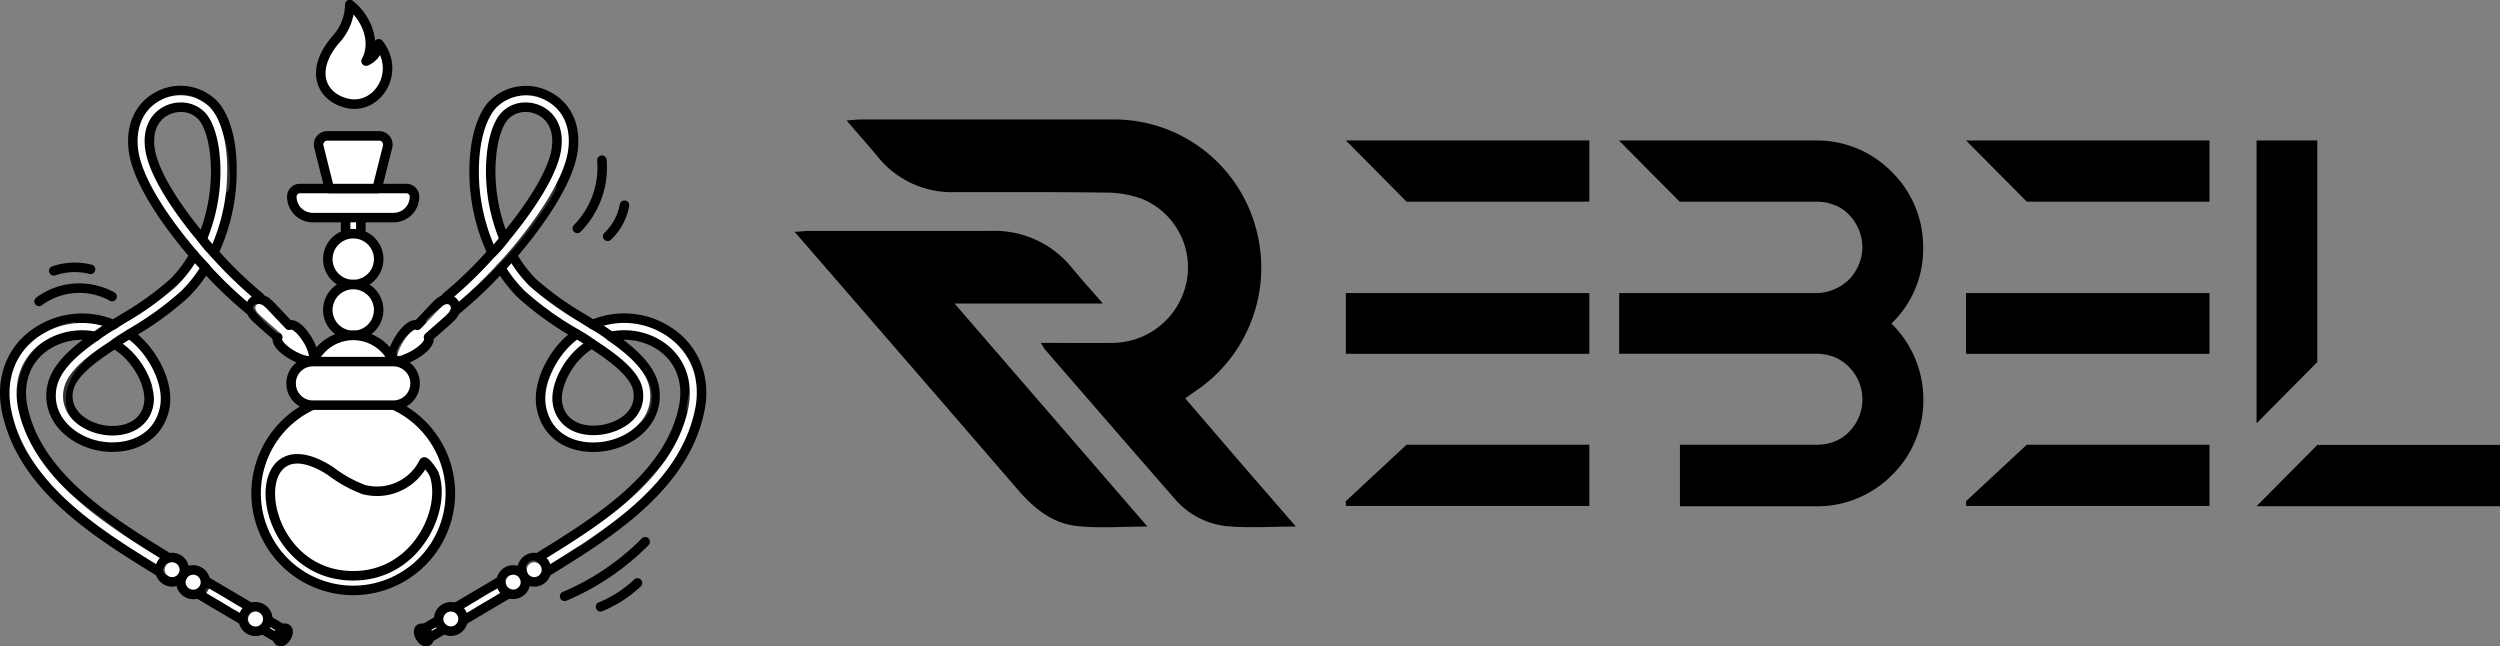
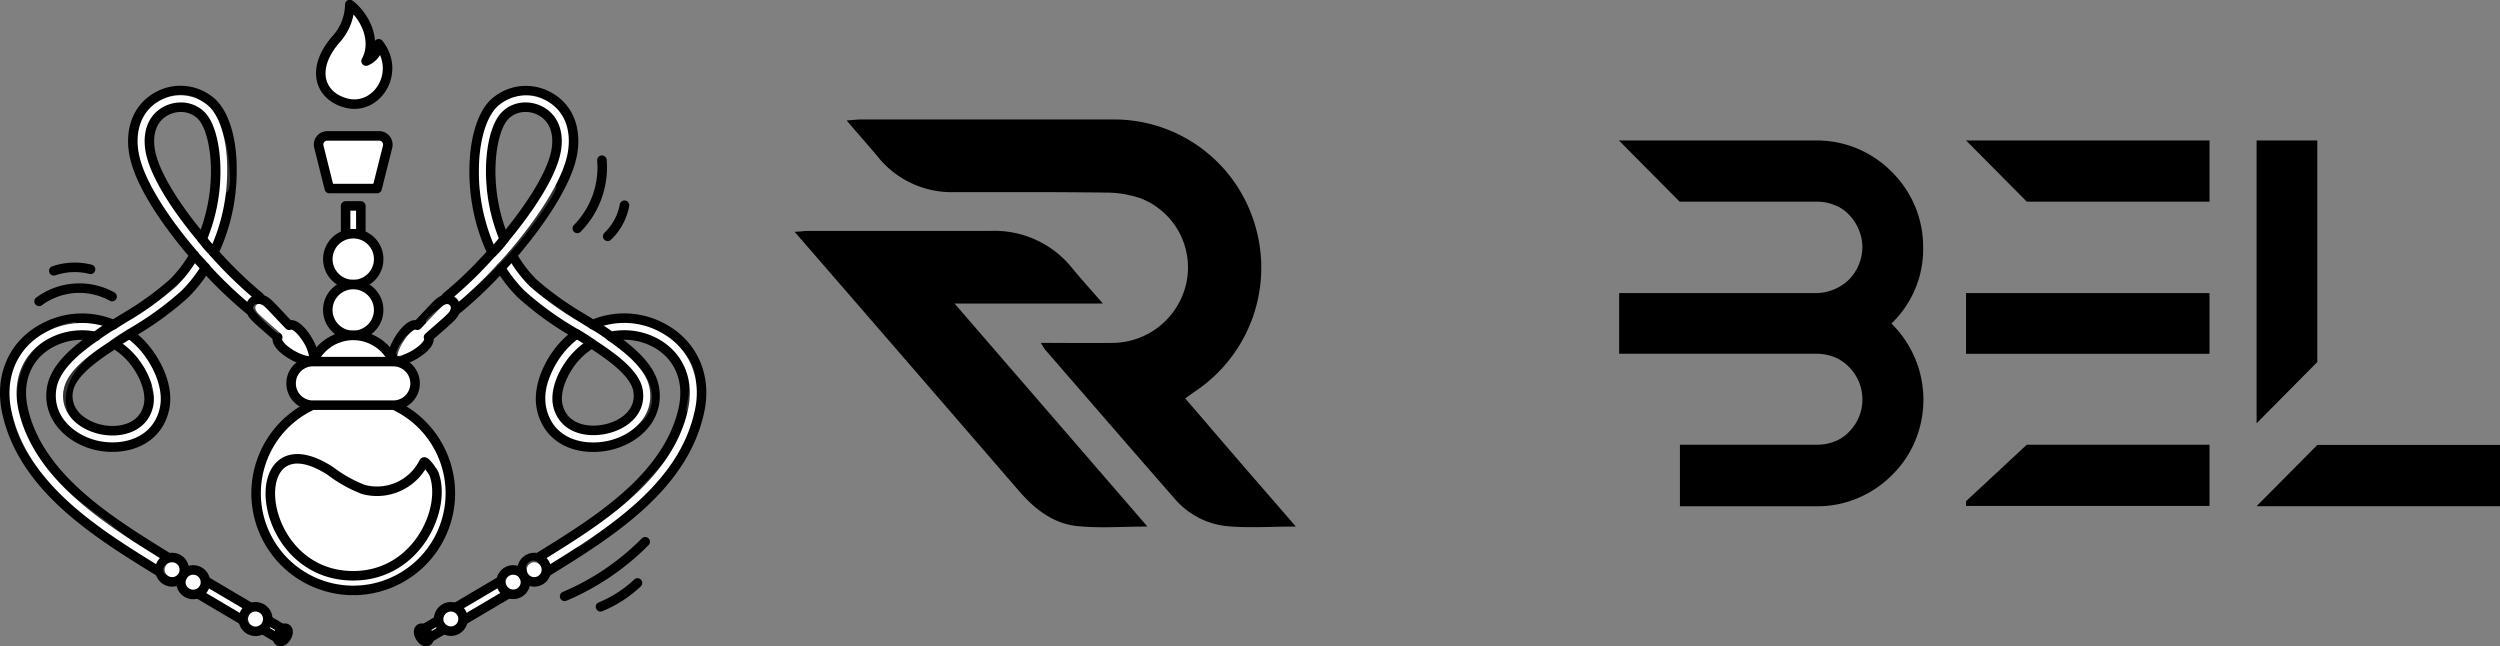
<svg xmlns="http://www.w3.org/2000/svg" viewBox="0 0 394.08 101.89">
  <rect x="0" y="0" width="394.08" height="101.89" fill="#808080" stroke="none" />
  <defs>
    <style>.cls-1,.cls-2,.cls-4{fill:#fff;}.cls-1,.cls-5{stroke:#000;stroke-linecap:round;stroke-linejoin:round;stroke-width:1.5px;}.cls-2,.cls-3{opacity:0.3;}.cls-4{opacity:0.2;}.cls-5{fill:none;}</style>
  </defs>
  <g id="Layer_2" data-name="Layer 2">
    <g id="Layer_1-2" data-name="Layer 1">
      <path d="M204.27,83c-4,0-7.58.27-11.07-.08A12.53,12.53,0,0,1,185,78.42c-6.78-7.74-13.5-15.52-20.24-23.29-.18-.21-.31-.47-.71-1.08,4.06,0,7.78.05,11.51,0A12,12,0,0,0,187,44.63a11.68,11.68,0,0,0-7.1-13.33,16.78,16.78,0,0,0-5.64-.94c-8-.11-16-.07-24-.07a14.92,14.92,0,0,1-12-5.72c-1.47-1.75-3-3.47-4.8-5.58,1-.07,1.65-.16,2.31-.16q19.88,0,39.75,0A23.16,23.16,0,0,1,197.8,35.37a23.43,23.43,0,0,1-9.22,26.19c-.54.37-1.08.76-1.75,1.24,2.91,3.38,5.74,6.68,8.59,10Z" />
      <path d="M180.87,83c-3.93,0-7.57.3-11.13-.08-3.82-.42-6.74-2.76-9.23-5.66-11.66-13.5-23.35-27-35.26-40.73.83,0,1.43-.12,2-.13q14.43,0,28.87,0A15.69,15.69,0,0,1,169,42.25c1.49,1.82,3.07,3.55,4.85,5.6H150.47Z" />
-       <path d="M250.53,22.14v9.65H221.72l-9.57-9.65ZM221.72,46.2h28.81v9.57H212.15V46.2Zm0,23.9h28.81v9.65H212.15V79Z" />
      <path d="M298.15,51a16.84,16.84,0,0,1,3.74,18.5,16,16,0,0,1-3.6,5.33,16.46,16.46,0,0,1-5.4,3.67,16.13,16.13,0,0,1-6.48,1.3h-21.6V70.1h21.6a7.09,7.09,0,0,0,2.74-.5A6,6,0,0,0,291.53,68a7.29,7.29,0,0,0,1.51-2.3,7.24,7.24,0,0,0-1.51-7.78,7,7,0,0,0-2.24-1.58,7.87,7.87,0,0,0-2.88-.58H255.23V46.2h31.18A7.54,7.54,0,0,0,291.53,44,7.33,7.33,0,0,0,293,41.73a7.23,7.23,0,0,0,.57-2.81,7.14,7.14,0,0,0-.57-2.73,7.22,7.22,0,0,0-1.51-2.31,6,6,0,0,0-2.38-1.58,7.09,7.09,0,0,0-2.74-.51h-21.6l-9.58-9.65h31.18a16.58,16.58,0,0,1,11.88,5,16.57,16.57,0,0,1,4.9,11.81A16.23,16.23,0,0,1,298.15,51Z" />
      <path d="M348.29,22.14v9.65h-28.8l-9.58-9.65ZM319.49,46.2h28.8v9.57H309.91V46.2Zm0,23.9h28.8v9.65H309.91V79Z" />
      <path d="M365.28,22.14V57.07l-9.57,9.65V22.14Zm28.8,48v9.65H355.71l9.57-9.65Z" />
      <rect class="cls-1" x="54.48" y="32.46" width="2.4" height="5.37" />
      <circle class="cls-1" cx="55.68" cy="40.85" r="4.01" transform="translate(7.14 89.96) rotate(-81.6)" />
      <circle class="cls-1" cx="55.68" cy="48.86" r="4.01" />
      <circle class="cls-1" cx="55.68" cy="59.83" r="6.96" transform="translate(-18.66 25.86) rotate(-22.5)" />
      <circle class="cls-1" cx="55.68" cy="77.75" r="15.31" transform="translate(-29.42 34.13) rotate(-27.25)" />
      <path class="cls-1" d="M55.68,90.76c-15.92,0-17.5-25.5-3.6-16.52a21,21,0,0,0,5.22,2.92,8.25,8.25,0,0,0,9.51-4.29c.18-.38,1.52,1.61,1.58,1.78C70.49,80.08,65.79,90.76,55.68,90.76Z" />
      <path class="cls-1" d="M62,63.87H49.31a3.42,3.42,0,0,1-3.42-3.42h0A3.42,3.42,0,0,1,49.31,57H62a3.43,3.43,0,0,1,3.43,3.42h0A3.43,3.43,0,0,1,62,63.87Z" />
-       <path class="cls-1" d="M47.29,29.72H64.07A1.27,1.27,0,0,1,65.34,31v0A3.3,3.3,0,0,1,62,34.3H49.32A3.3,3.3,0,0,1,46,31v0A1.27,1.27,0,0,1,47.29,29.72Z" />
      <path class="cls-1" d="M59.44,29.72H51.91l-1.65-6.6a1.37,1.37,0,0,1,1.33-1.7h8.17a1.38,1.38,0,0,1,1.34,1.7Z" />
      <path class="cls-1" d="M84.68,90.86a1.32,1.32,0,0,1-1.15-.62,1.31,1.31,0,0,1,.42-1.8l1.12-.69c9-5.56,20.22-12.47,22.63-23.27,1-4.5-.64-8.4-4.39-10.45a10.43,10.43,0,0,0-7.06-1c3.52,2.44,6.42,5.07,6.91,8.19.76,4.86-3.16,8.23-7.44,9.06s-9.16-.66-10.33-5.76c-.84-3.64,1.39-8,3.81-10.42a14.31,14.31,0,0,1,1.68-1.45l-.42-.26a49.78,49.78,0,0,1-8.27-6,22,22,0,0,1-3.27-4.15A67.6,67.6,0,0,1,72,48.82a1.31,1.31,0,0,1-1.64-2,65.16,65.16,0,0,0,7.21-7A30.12,30.12,0,0,1,74.74,27c0-4.76,1.13-8.74,3.05-10.66a7.39,7.39,0,0,1,8.59-1.18c3.14,1.63,4.57,5,3.85,9.08-.81,4.52-4.92,10.66-9.49,16A20.16,20.16,0,0,0,84,44.55a49.1,49.1,0,0,0,7.82,5.61l1.61,1a12.73,12.73,0,0,1,11.1.57c4.77,2.59,7,7.7,5.69,13.31C107.6,76.92,95.87,84.16,86.44,90l-1.11.69A1.27,1.27,0,0,1,84.68,90.86Zm8.61-36.69a10.53,10.53,0,0,0-2.23,1.74c-2,2-3.71,5.44-3.12,8,.79,3.42,4.23,4.36,7.29,3.77s5.88-2.71,5.35-6.08C100.18,59.05,97,56.57,93.29,54.17ZM82.7,16.9a4.53,4.53,0,0,0-3.06,1.29C78.24,19.58,77.35,23,77.35,27a27.85,27.85,0,0,0,2.13,10.66c4-4.81,7.5-10.12,8.18-13.88.52-2.91-.39-5.21-2.49-6.31A5,5,0,0,0,82.7,16.9Z" />
      <path class="cls-1" d="M90.84,52.61a22.19,22.19,0,0,1,2.45,1.56" />
      <path class="cls-1" d="M93.43,51.16A26,26,0,0,1,96.25,53" />
      <path class="cls-1" d="M77.6,39.83a16.65,16.65,0,0,0,1.88-2.17" />
      <path class="cls-1" d="M78.92,42.25c.68-.75,1.15-1.27,1.82-2" />
      <path class="cls-1" d="M62,56.74c1.22.81,6.25-2.07,5.55-3.58,3.49-3.08,3.89-3.34,4.15-4.09A1.34,1.34,0,0,0,70,47.27c-.77.24-1,.63-4.21,4C64.29,50.56,61.26,55.5,62,56.74Z" />
      <rect class="cls-1" x="71.76" y="93.33" width="9.01" height="2.35" transform="translate(-37.47 51.93) rotate(-30.57)" />
      <rect class="cls-1" x="66.58" y="98.32" width="3.65" height="1.66" transform="translate(-40.92 48.58) rotate(-30.57)" />
      <path class="cls-1" d="M72.73,96.6a1.92,1.92,0,1,1-2.64-.68A1.92,1.92,0,0,1,72.73,96.6Z" />
      <path class="cls-1" d="M82.56,90.79a1.92,1.92,0,1,1-2.64-.68A1.93,1.93,0,0,1,82.56,90.79Z" />
      <path class="cls-1" d="M85.87,88.83a1.92,1.92,0,1,1-2.63-.68A1.92,1.92,0,0,1,85.87,88.83Z" />
      <path class="cls-1" d="M67.39,99.75c.33.56.35,1.16,0,1.34s-.83-.12-1.16-.68-.34-1.16,0-1.34S67.06,99.19,67.39,99.75Z" />
      <path class="cls-1" d="M26,90.66,24.91,90c-9.42-5.81-21.15-13-23.81-24.92C-.16,59.44,2,54.33,6.8,51.74a12.71,12.71,0,0,1,11.09-.57l1.61-1a49.1,49.1,0,0,0,7.82-5.61,20.16,20.16,0,0,0,3.29-4.34c-4.57-5.31-8.68-11.45-9.49-16-.72-4,.72-7.45,3.85-9.08a7.39,7.39,0,0,1,8.59,1.18c1.92,1.92,3.06,5.9,3,10.66a30.12,30.12,0,0,1-2.86,12.83,65.16,65.16,0,0,0,7.21,7,1.31,1.31,0,0,1-1.64,2,67.6,67.6,0,0,1-6.88-6.57,22.06,22.06,0,0,1-3.28,4.15,49.78,49.78,0,0,1-8.27,6l-.42.26a14.4,14.4,0,0,1,1.69,1.45c2.42,2.47,4.64,6.78,3.8,10.42-1.17,5.1-6.18,6.56-10.33,5.76s-8.2-4.2-7.44-9.06c.49-3.12,3.39-5.75,6.91-8.19a10.39,10.39,0,0,0-7,1c-3.76,2-5.41,5.95-4.4,10.45,2.42,10.8,13.63,17.71,22.63,23.27l1.12.69A1.31,1.31,0,1,1,26,90.66Zm-15.25-29c-.53,3.37,2.41,5.51,5.35,6.08s6.51-.35,7.29-3.77c.59-2.57-1.12-6-3.12-8a10.74,10.74,0,0,0-2.22-1.74C14.38,56.57,11.17,59.05,10.77,61.61ZM26.18,17.47c-2.1,1.1-3,3.4-2.49,6.31.68,3.76,4.14,9.07,8.18,13.88A27.66,27.66,0,0,0,34,27c0-4-.89-7.42-2.29-8.81a4.53,4.53,0,0,0-3.06-1.29A5.06,5.06,0,0,0,26.18,17.47Z" />
      <path class="cls-1" d="M20.51,52.61a22.13,22.13,0,0,0-2.44,1.56" />
      <path class="cls-1" d="M17.92,51.16A26,26,0,0,0,15.1,53" />
      <path class="cls-1" d="M33.75,39.83a16.65,16.65,0,0,1-1.88-2.17" />
      <path class="cls-1" d="M32.44,42.25c-.69-.75-1.16-1.27-1.83-2" />
      <path class="cls-1" d="M49.32,56.74c-1.22.81-6.25-2.07-5.54-3.58-3.5-3.08-3.89-3.34-4.16-4.09a1.34,1.34,0,0,1,1.74-1.8c.77.24,1,.63,4.21,4C47.06,50.56,50.09,55.5,49.32,56.74Z" />
      <rect class="cls-1" x="30.58" y="93.33" width="9.01" height="2.35" transform="translate(17.23 193.73) rotate(-149.43)" />
      <rect class="cls-1" x="41.12" y="98.32" width="3.65" height="1.66" transform="translate(29.49 206.36) rotate(-149.43)" />
      <path class="cls-1" d="M38.62,96.6a1.93,1.93,0,1,0,2.64-.68A1.92,1.92,0,0,0,38.62,96.6Z" />
      <path class="cls-1" d="M28.79,90.79a1.93,1.93,0,1,0,2.64-.68A1.93,1.93,0,0,0,28.79,90.79Z" />
      <path class="cls-1" d="M25.48,88.83a1.92,1.92,0,1,0,2.63-.68A1.92,1.92,0,0,0,25.48,88.83Z" />
      <path class="cls-1" d="M44,99.75c-.33.56-.35,1.16,0,1.34s.83-.12,1.16-.68.35-1.16,0-1.34S44.29,99.19,44,99.75Z" />
      <path class="cls-2" d="M64.72,52.46a4,4,0,0,0-1.3,1.33,4.75,4.75,0,0,0-.87,1.57.57.57,0,0,0,1,.55c.39-.37.71-.83,1.07-1.24a7.71,7.71,0,0,0,1.13-1.23A.72.72,0,0,0,64.72,52.46Z" />
      <path class="cls-2" d="M69.62,48.48a9.09,9.09,0,0,0-2.27,1.83.63.63,0,0,0,.76,1C72.45,48.67,69.94,48.32,69.62,48.48Z" />
      <path class="cls-2" d="M81.64,91.14c-.3-.93-2.16-.49-2,.56.23,1.29,1.17.89,1.31.39C81.59,91.86,81.74,91.47,81.64,91.14Z" />
      <path class="cls-2" d="M83,89.06a.7.7,0,0,0,1.11.84c-.06,0,.28-.08.07-.05h0C86.23,89.58,84.11,87.2,83,89.06Z" />
      <polygon class="cls-2" points="84.18 89.85 84.18 89.85 84.18 89.85 84.18 89.85 84.18 89.85" />
      <path class="cls-2" d="M84.17,89.87h0C84.11,89.93,84.15,89.9,84.17,89.87Z" />
      <path class="cls-2" d="M71.63,96.81c-.36-.43-1.43-.3-1.78.74a.62.62,0,0,0,1,.6C71,98,72.35,97.65,71.63,96.81Z" />
      <path class="cls-2" d="M44.6,51.61A21.48,21.48,0,0,0,40.78,48a.59.59,0,0,0-.81.8,21.38,21.38,0,0,0,3.75,3.67A.65.65,0,0,0,44.6,51.61Z" />
      <path class="cls-2" d="M46.51,52.6c-.5-.51-1.43.16-1,.78.66,1,1.83,2.85,2.61,2.07S47.22,53.33,46.51,52.6Z" />
      <path class="cls-2" d="M25.91,89.26c-.76,1.26,1.05,2,1.19.8C28.29,89.56,26.8,87.79,25.91,89.26Z" />
      <path class="cls-2" d="M31.07,91.17c-.16-.59-1-.68-1.49-.11-.91,1,.2,2.09.85,1.06C30.52,92,31.25,91.83,31.07,91.17Z" />
      <g class="cls-3">
        <path class="cls-4" d="M40.66,96.51c-1.18-1.23-2.81,1.79-1.19,1.72a.72.72,0,0,0,.66-.57C40.73,97.36,41.16,97,40.66,96.51Z" />
        <polygon class="cls-4" points="40.13 97.67 40.13 97.66 40.13 97.67 40.13 97.67" />
      </g>
-       <path class="cls-4" d="M37.22,95.52a16,16,0,0,0-4.47-2.73c-.35-.12-.55.39-.25.58a43,43,0,0,1,4.24,2.77A.4.4,0,0,0,37.22,95.52Z" />
-       <path class="cls-4" d="M77.46,93.19a15.15,15.15,0,0,0-2,1.29c-3.13,2.31-1.49,2.08-1.43,2,3.77-2.74,3.29-2.21,3.82-2.67C78.13,93.6,77.82,93,77.46,93.19Z" />
      <path class="cls-4" d="M87.08,29.39c-2.23,3.14-4.66,8.17-13.93,16.48-.34.3.14.75.48.49a61.86,61.86,0,0,0,11.15-12C89.47,27.85,87.11,29.35,87.08,29.39Z" />
      <path class="cls-4" d="M86.79,16.47c-3.05-3.2-10.87-1.75-11.27,9.38C75.25,33.37,77.09,33,77,32.09,74.66,15.33,83.2,14.27,86.29,17A.35.35,0,0,0,86.79,16.47Z" />
      <path class="cls-4" d="M101.49,58.85C99.56,56.17,84.29,45.91,83.3,45.3c-.3-.18-.67.27-.38.5,10.26,8.38,18.81,11.3,19,16.57a4,4,0,0,1-2.32,4c-.43.18-.12.86.31.74C102.56,66.42,104,62.27,101.49,58.85Z" />
      <path class="cls-4" d="M88.75,66.81c-2-2.07-2.09-4.48-1.44-6.91a.38.38,0,0,0-.69-.3c-1.19,2-.78,5.68,1.61,7.73C88.58,67.63,89.08,67.15,88.75,66.81Z" />
      <path class="cls-4" d="M106.1,71.22C96.12,82.76,94.2,82.46,91,85.68a.31.31,0,0,0,.37.48c3.59-2.2,13-10.43,15.39-14.46C107,71.32,106.4,70.88,106.1,71.22Z" />
      <path class="cls-4" d="M103.59,52.35c-4.63-2.46-5.94-.61-4.83-.55a13.52,13.52,0,0,1,8.33,4.12c2.59,2.74,1.32,6.41,1.09,8.62-.05.48.66.51.8.1C111.22,58.1,108.08,54.74,103.59,52.35Z" />
      <path class="cls-4" d="M37.71,45.05c-7.7-6.72-13-15.18-14.56-19.74-2.32-7,2.74-10.64,7.5-9.22.41.12.71-.53.3-.71a6.78,6.78,0,0,0-6.51.93c-8.36,6.15,5.09,22.8,12.76,29.25C37.55,45.85,38.06,45.36,37.71,45.05Z" />
      <path class="cls-4" d="M36.09,25.39c-.59-5.41-1.63-4.61-1.54-4.1C35,24,35.6,25.11,35.36,30,35.33,30.5,36.74,31.42,36.09,25.39Z" />
      <path class="cls-4" d="M30.22,42.81c-3.62,3.1-5.54,5.35-12.61,9.88-3.73,2.38-8.51,5.75-8,10.79a5.8,5.8,0,0,0,3.59,5c.43.15.59-.5.19-.67-3.16-1.27-4.57-6.07-.5-10.48,2.62-2.85,5.53-3.75,11.66-8.52C33.43,41.89,30.33,42.72,30.22,42.81Z" />
      <path class="cls-4" d="M24.55,60.84c-.23-.3-.83-.15-.68.29.86,2.4.81,4.38-2.62,7.11-.3.24.08.73.4.53C25.21,66.55,25.9,62.59,24.55,60.84Z" />
      <path class="cls-4" d="M21.72,86.12C16.82,81.83,11,78.6,6.87,73.49c-7-8.7-5.17-19.49,4.94-22.06.36-.09.3-.7-.09-.66-5.18.53-10.17,5.51-10,12.3.33,11.18,12,17.64,19.39,23.63C21.54,87,22.12,86.47,21.72,86.12Z" />
      <path class="cls-5" d="M91,36a13.69,13.69,0,0,0,3.88-10.75" />
      <path class="cls-5" d="M95.79,37.25a9,9,0,0,0,2.65-4.9" />
      <path class="cls-5" d="M6.16,47.51a10.68,10.68,0,0,1,11.51-.76" />
      <path class="cls-5" d="M8.48,42.69a10.2,10.2,0,0,1,5.79-.24" />
      <path class="cls-5" d="M89,94A39.45,39.45,0,0,0,101.7,85.4" />
      <path class="cls-5" d="M94.66,95.65a18.82,18.82,0,0,0,5.83-3.76" />
      <path class="cls-1" d="M53.14,6c-4.36,4.85-2.72,9.2,1.49,10.26,4.79,1.2,8.63-4.83,5.07-9.36a3.23,3.23,0,0,1-2,2.73c1.69-3.06,0-6.94-2.56-8.92A8.32,8.32,0,0,1,53.14,6Z" />
    </g>
  </g>
</svg>